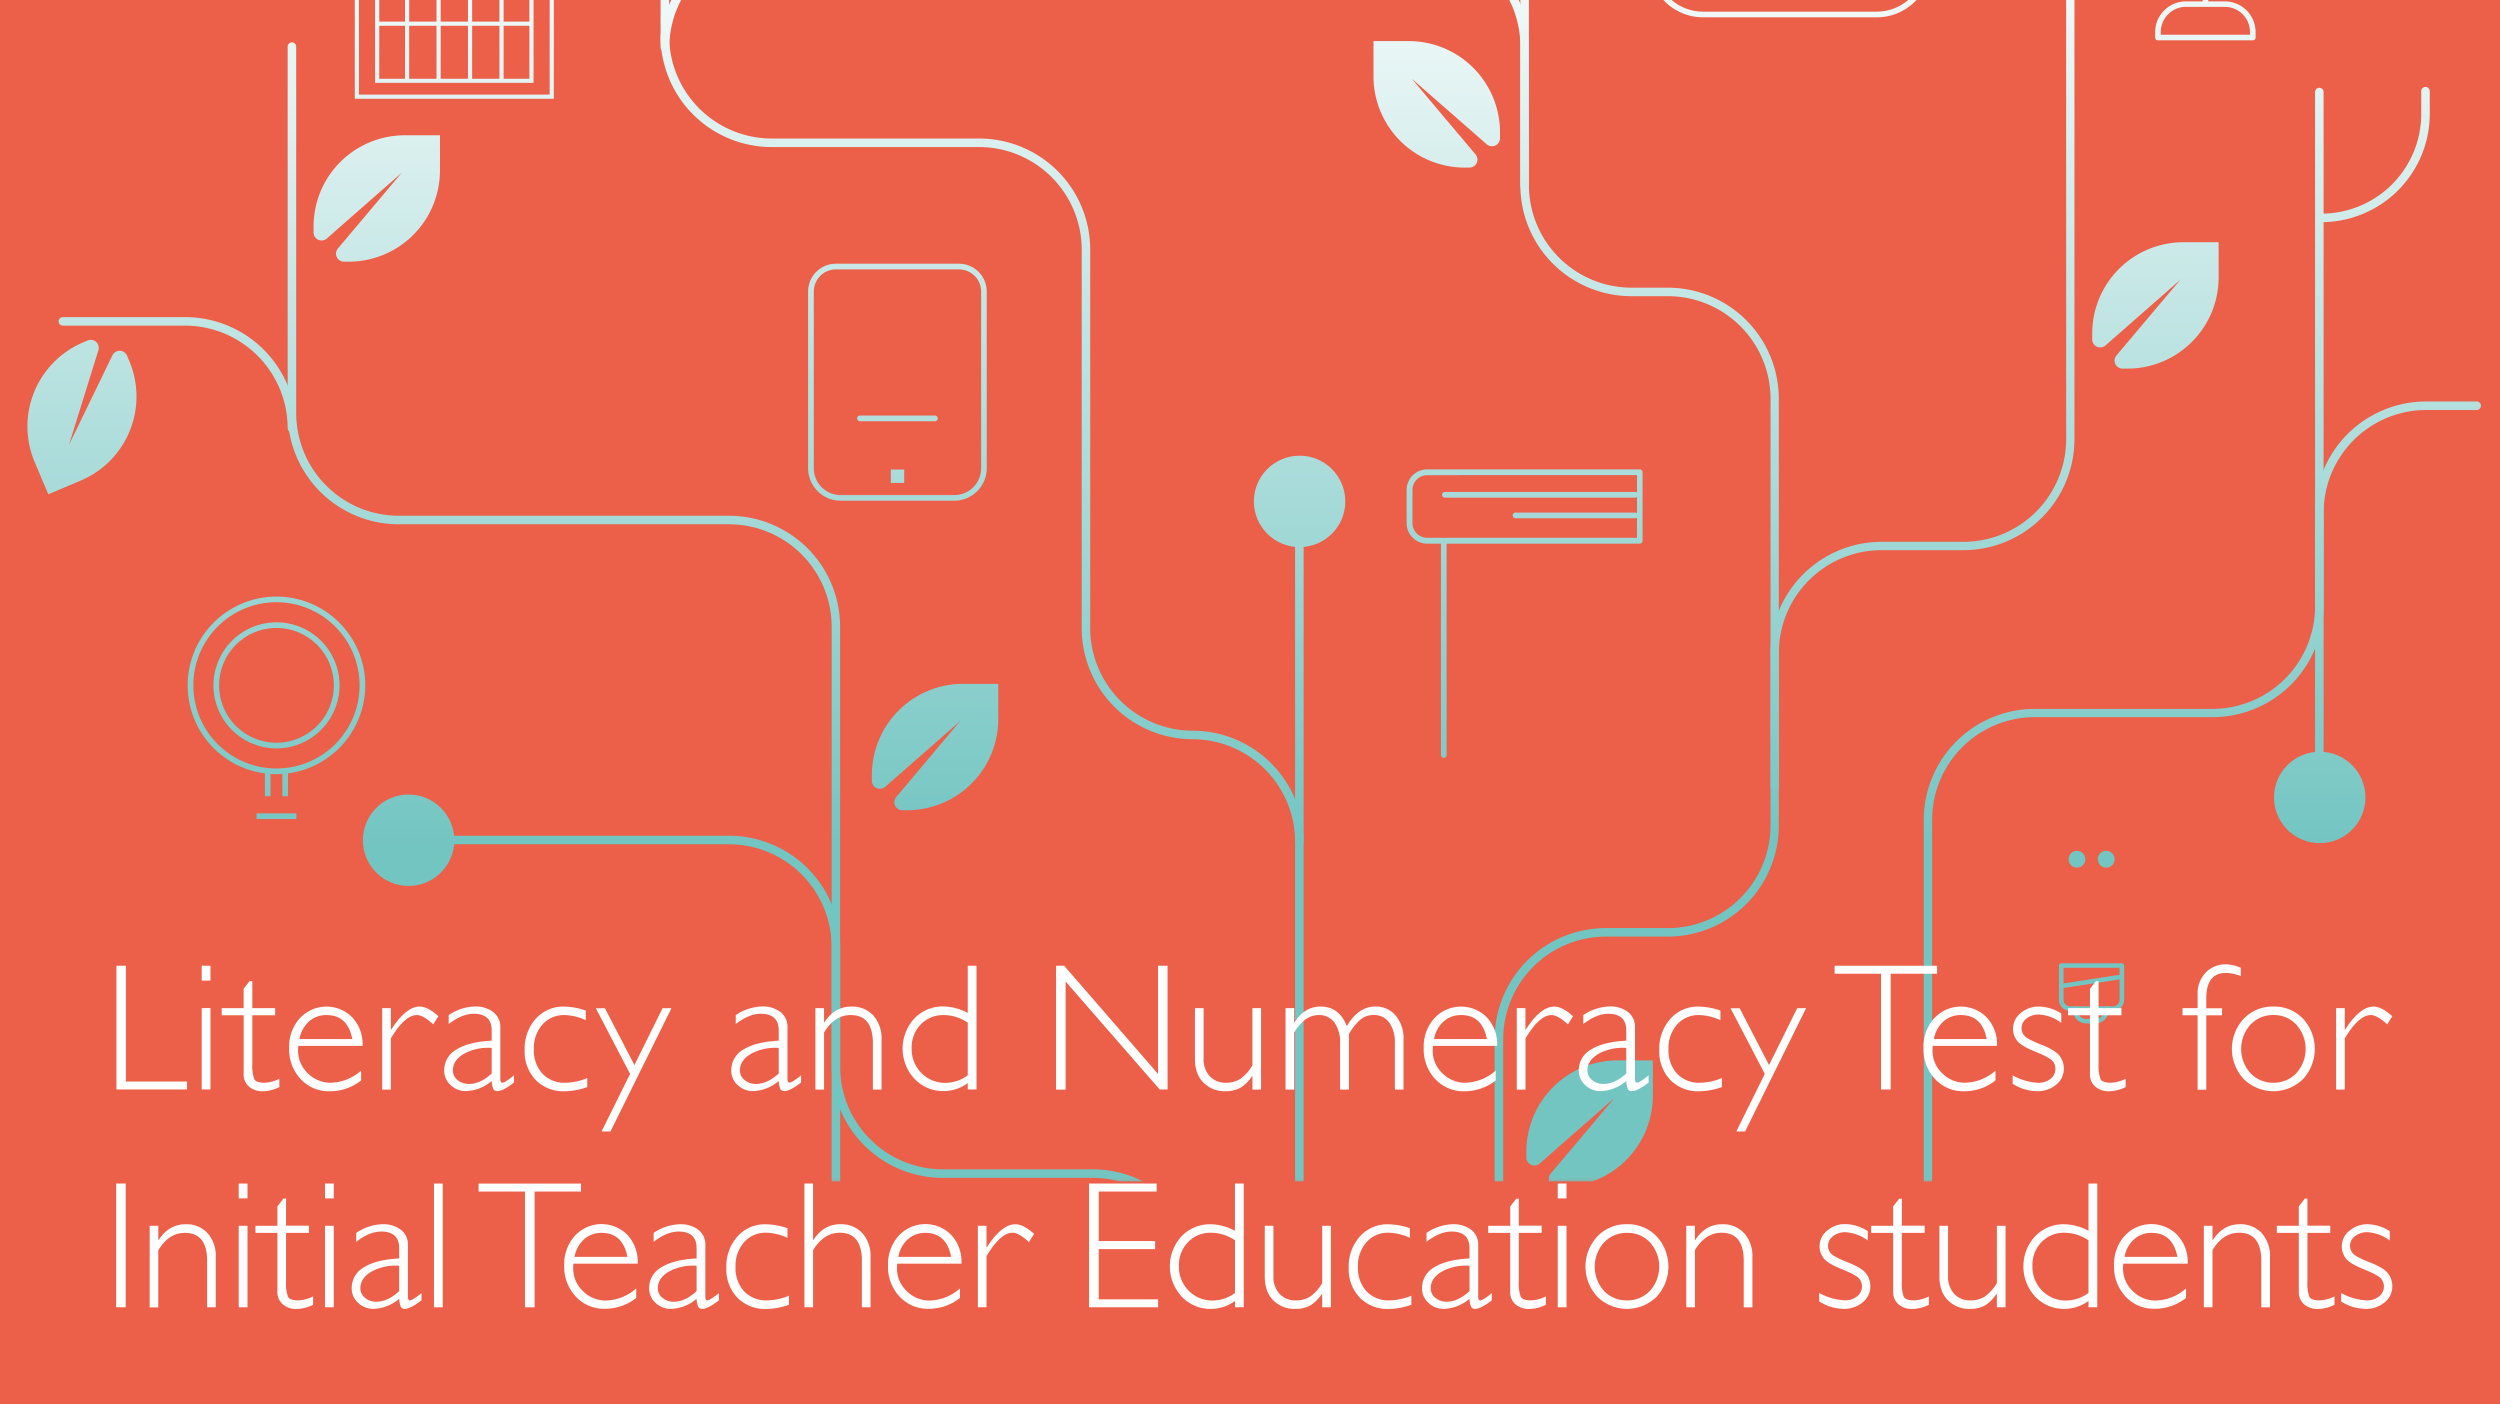
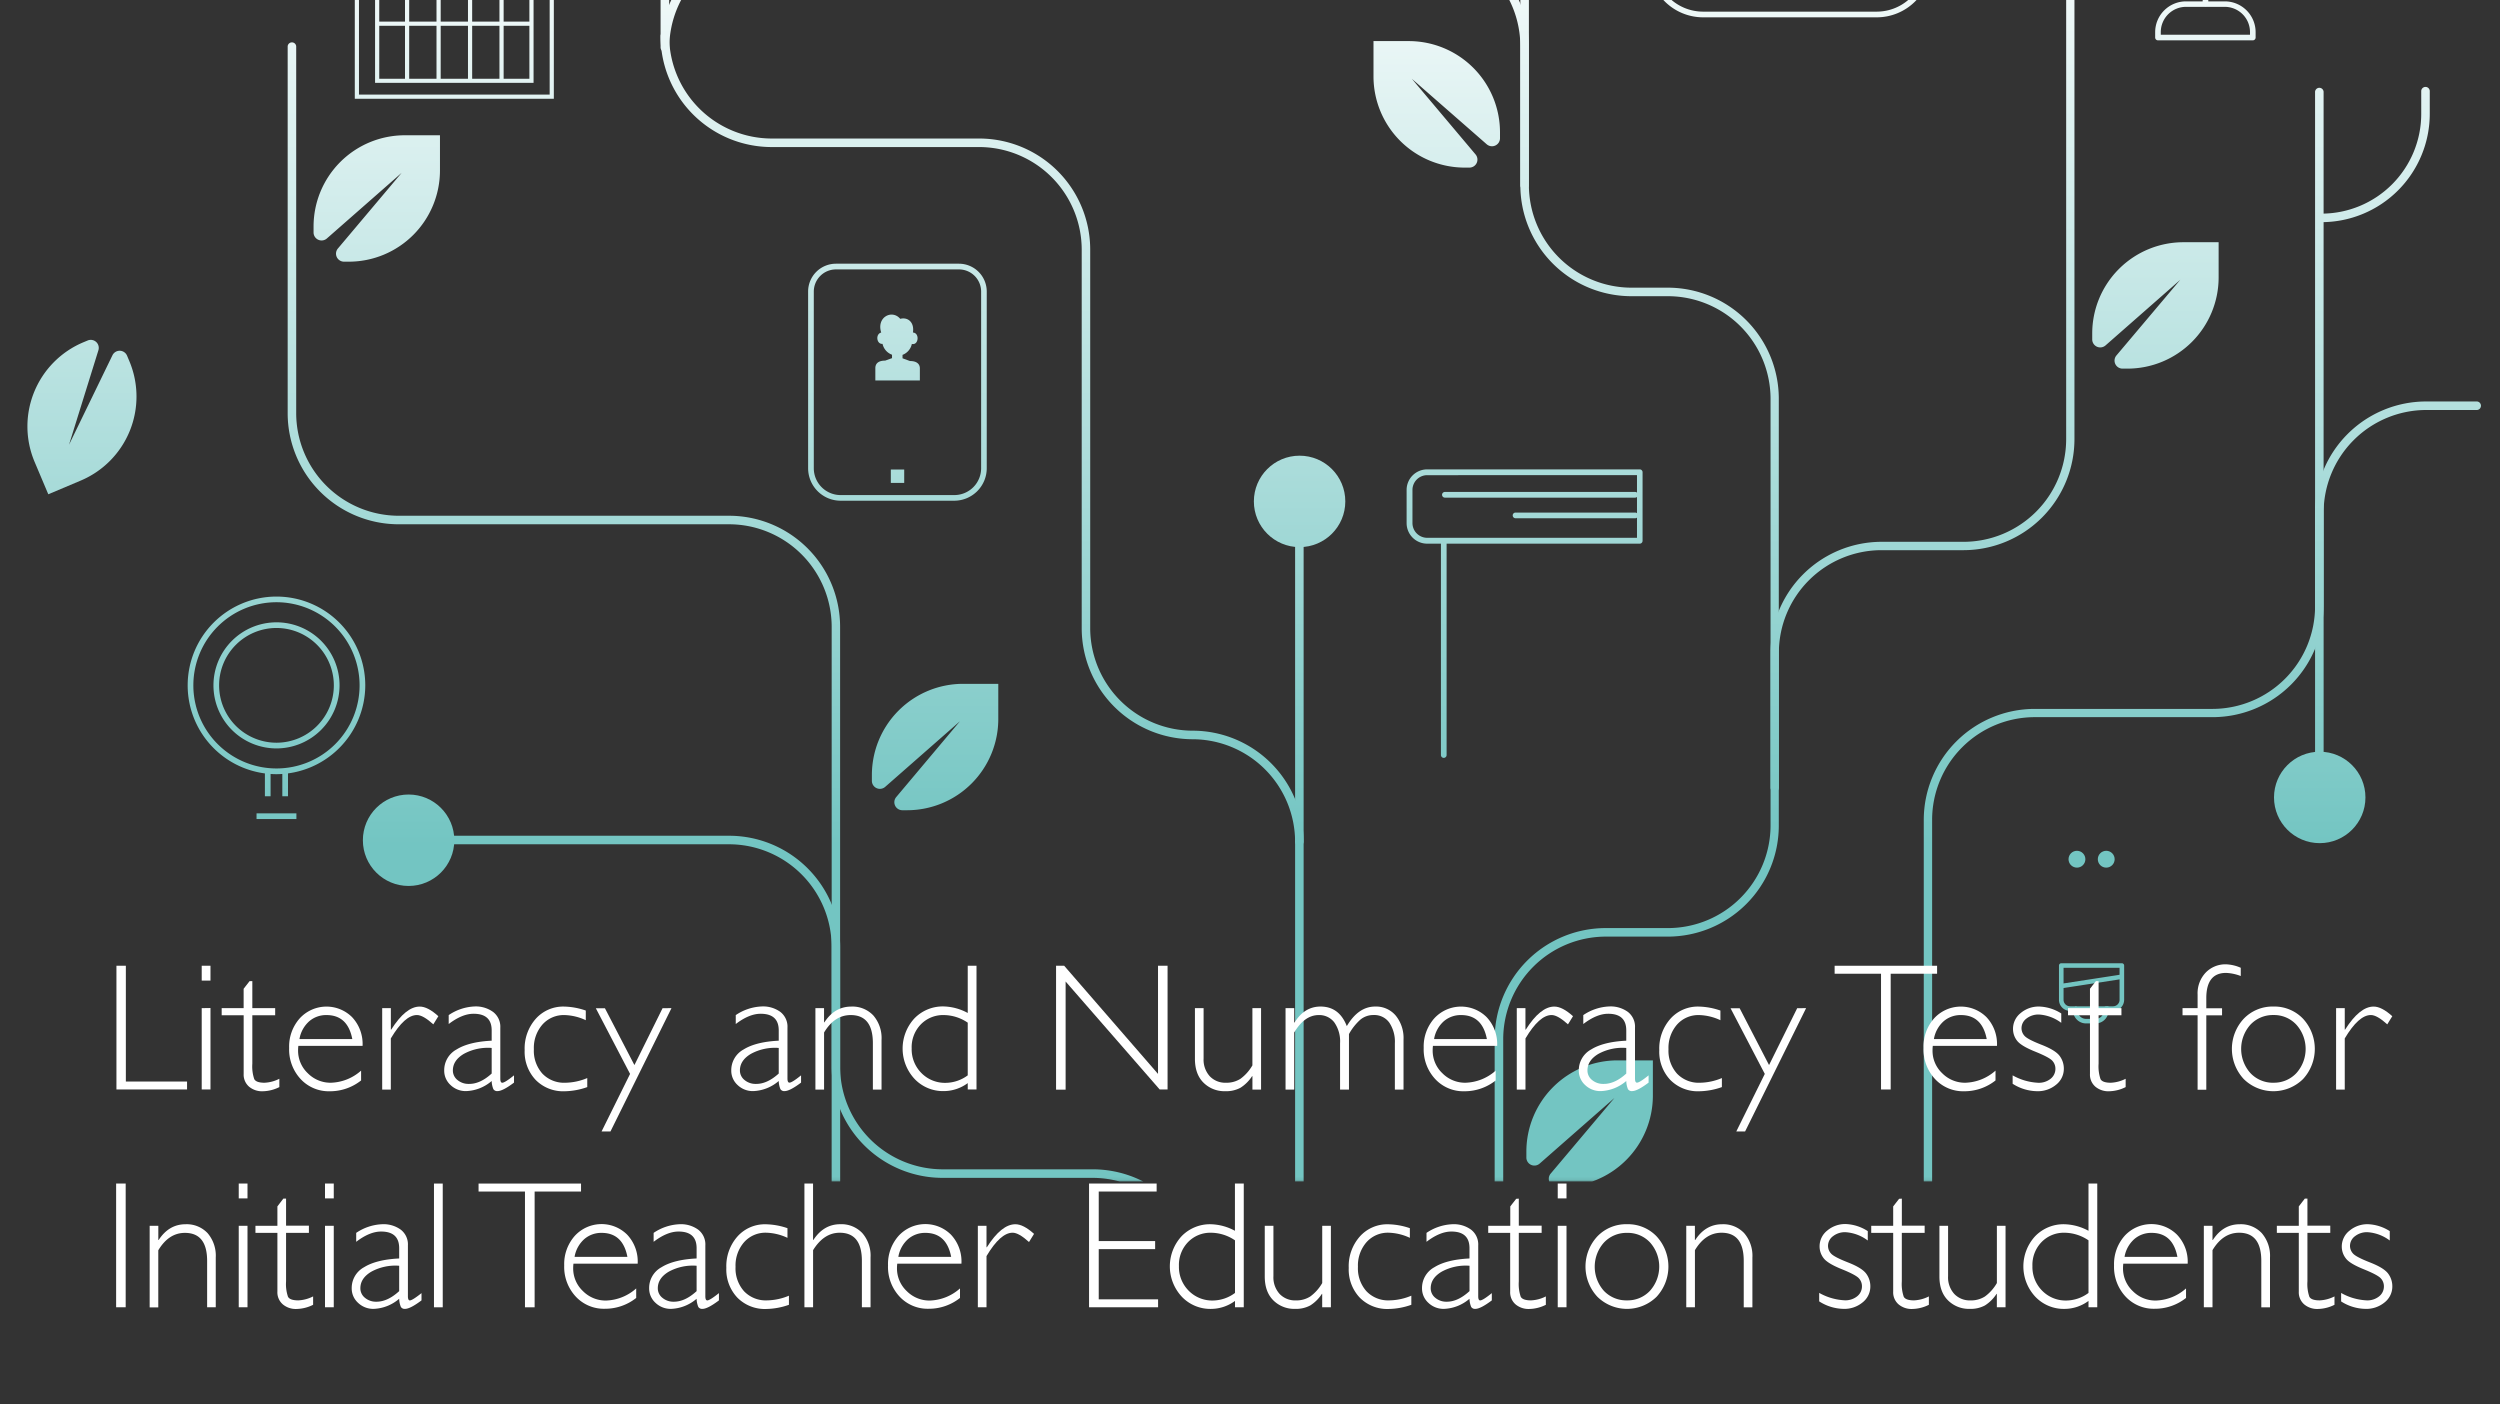
<svg xmlns="http://www.w3.org/2000/svg" xmlns:xlink="http://www.w3.org/1999/xlink" id="Layer_1" data-name="Layer 1" width="730" height="410" viewBox="0 0 730 410">
  <rect x="0" y="0" width="730" height="410" fill="#333333" stroke="none" />
  <defs>
    <style>.cls-1{fill:url(#linear-gradient);}.cls-2{fill:none;}.cls-3{clip-path:url(#clip-path);}.cls-4{clip-path:url(#clip-path-2);}.cls-5{fill:url(#linear-gradient-2);}.cls-6{fill:url(#linear-gradient-3);}.cls-7{fill:url(#linear-gradient-4);}.cls-8{clip-path:url(#clip-path-3);}.cls-9{fill:#ec5f48;}.cls-10{mask:url(#mask);}.cls-11{clip-path:url(#clip-path-4);}.cls-12{fill:url(#linear-gradient-5);}.cls-13{fill:url(#linear-gradient-6);}.cls-14{fill:url(#linear-gradient-7);}.cls-15{fill:url(#linear-gradient-8);}.cls-16{fill:url(#linear-gradient-9);}.cls-17{fill:url(#linear-gradient-10);}.cls-18{fill:url(#linear-gradient-11);}.cls-19{fill:url(#linear-gradient-12);}.cls-20{fill:url(#linear-gradient-13);}.cls-21{fill:url(#linear-gradient-14);}.cls-22{fill:url(#linear-gradient-15);}.cls-23{fill:url(#linear-gradient-16);}.cls-24{fill:url(#linear-gradient-17);}.cls-25{fill:url(#linear-gradient-18);}.cls-26{fill:url(#linear-gradient-19);}.cls-27{fill:url(#linear-gradient-20);}.cls-28{fill:url(#linear-gradient-21);}.cls-29{fill:url(#linear-gradient-22);}.cls-30{fill:url(#linear-gradient-23);}.cls-31{fill:url(#linear-gradient-24);}.cls-32{fill:url(#linear-gradient-25);}.cls-33{fill:url(#linear-gradient-26);}.cls-34{fill:url(#linear-gradient-28);}.cls-35{fill:url(#linear-gradient-29);}.cls-36{fill:url(#linear-gradient-30);}.cls-37{fill:url(#linear-gradient-31);}.cls-38{fill:url(#linear-gradient-32);}.cls-39{fill:url(#linear-gradient-33);}.cls-40{fill:url(#linear-gradient-34);}.cls-41{fill:url(#linear-gradient-37);}.cls-42{fill:url(#linear-gradient-38);}.cls-43{fill:url(#linear-gradient-40);}.cls-44{fill:url(#linear-gradient-44);}.cls-45{fill:url(#linear-gradient-45);}.cls-46{fill:url(#linear-gradient-46);}.cls-47{fill:url(#linear-gradient-47);}.cls-48{fill:url(#linear-gradient-53);}.cls-49{fill:url(#linear-gradient-54);}.cls-50{fill:url(#linear-gradient-55);}.cls-51{fill:url(#linear-gradient-56);}.cls-52{fill:url(#linear-gradient-57);}.cls-53{fill:url(#linear-gradient-58);}.cls-54{fill:url(#linear-gradient-59);}.cls-55{fill:url(#linear-gradient-60);}.cls-56{fill:url(#linear-gradient-61);}.cls-57{fill:url(#linear-gradient-63);}.cls-58{fill:url(#linear-gradient-64);}.cls-59{fill:#fff;}</style>
    <linearGradient id="linear-gradient" x1="365" y1="345.01" x2="365" y2="-64.99" gradientUnits="userSpaceOnUse">
      <stop offset="0.2" />
      <stop offset="0.23" stop-color="#353535" />
      <stop offset="0.27" stop-color="#646464" />
      <stop offset="0.3" stop-color="#8e8e8e" />
      <stop offset="0.34" stop-color="#b1b1b1" />
      <stop offset="0.38" stop-color="#cdcdcd" />
      <stop offset="0.42" stop-color="#e3e3e3" />
      <stop offset="0.47" stop-color="#f3f3f3" />
      <stop offset="0.52" stop-color="#fcfcfc" />
      <stop offset="0.6" stop-color="#fff" />
    </linearGradient>
    <clipPath id="clip-path">
      <rect class="cls-2" x="-1230" y="-911.4" width="730" height="410" />
    </clipPath>
    <clipPath id="clip-path-2">
      <rect class="cls-2" x="-2114.43" y="-612.67" width="2128.26" height="132.32" />
    </clipPath>
    <linearGradient id="linear-gradient-2" x1="-132.74" y1="-1342.41" x2="-2340.59" y2="1009.53" gradientTransform="translate(-989.99 1072.37) rotate(90)" gradientUnits="userSpaceOnUse">
      <stop offset="0" stop-color="#ca2227" />
      <stop offset="1" stop-color="#bf2026" />
    </linearGradient>
    <linearGradient id="linear-gradient-3" x1="-101.81" y1="2481.17" x2="-243.07" y2="1671.28" gradientTransform="matrix(0.99, -0.14, -0.14, -0.99, 90.49, 2304.8)" gradientUnits="userSpaceOnUse">
      <stop offset="0" stop-color="#de2027" />
      <stop offset="1" stop-color="#e21f27" />
    </linearGradient>
    <linearGradient id="linear-gradient-4" x1="-101.79" y1="2481.17" x2="355.89" y2="2516.01" gradientTransform="matrix(0.99, -0.14, -0.14, -0.99, 90.49, 2304.8)" gradientUnits="userSpaceOnUse">
      <stop offset="0" stop-color="#a12027" />
      <stop offset="1" stop-color="#bf2026" />
    </linearGradient>
    <clipPath id="clip-path-3">
      <rect class="cls-2" width="730" height="410" />
    </clipPath>
    <mask id="mask" x="0" y="-129.91" width="730" height="945.48" maskUnits="userSpaceOnUse">
      <rect class="cls-1" y="-64.99" width="730" height="410" />
    </mask>
    <clipPath id="clip-path-4">
      <rect class="cls-2" y="-64.99" width="730" height="410" />
    </clipPath>
    <linearGradient id="linear-gradient-5" x1="246.91" y1="-31.64" x2="246.91" y2="267.9" gradientUnits="userSpaceOnUse">
      <stop offset="0" stop-color="#fff" />
      <stop offset="0.93" stop-color="#73c5c2" />
    </linearGradient>
    <linearGradient id="linear-gradient-6" x1="477.94" y1="-31.64" x2="477.94" y2="267.9" xlink:href="#linear-gradient-5" />
    <linearGradient id="linear-gradient-7" x1="286.78" y1="-31.64" x2="286.78" y2="267.9" xlink:href="#linear-gradient-5" />
    <linearGradient id="linear-gradient-8" x1="700.17" y1="-31.64" x2="700.17" y2="267.9" xlink:href="#linear-gradient-5" />
    <linearGradient id="linear-gradient-9" x1="561.34" y1="-31.64" x2="561.34" y2="267.9" xlink:href="#linear-gradient-5" />
    <linearGradient id="linear-gradient-10" x1="228.32" y1="-31.64" x2="228.32" y2="267.9" xlink:href="#linear-gradient-5" />
    <linearGradient id="linear-gradient-11" x1="181.2" y1="-31.64" x2="181.2" y2="267.9" xlink:href="#linear-gradient-5" />
    <linearGradient id="linear-gradient-12" x1="388.97" y1="-31.64" x2="388.97" y2="267.9" xlink:href="#linear-gradient-5" />
    <linearGradient id="linear-gradient-13" x1="51.87" y1="-31.64" x2="51.87" y2="267.9" xlink:href="#linear-gradient-5" />
    <linearGradient id="linear-gradient-14" x1="379.42" y1="-31.64" x2="379.42" y2="267.9" xlink:href="#linear-gradient-5" />
    <linearGradient id="linear-gradient-15" x1="677.36" y1="-31.64" x2="677.36" y2="267.9" xlink:href="#linear-gradient-5" />
    <linearGradient id="linear-gradient-16" x1="379.48" y1="-31.64" x2="379.48" y2="267.9" xlink:href="#linear-gradient-5" />
    <linearGradient id="linear-gradient-17" x1="119.31" y1="-31.64" x2="119.31" y2="267.9" xlink:href="#linear-gradient-5" />
    <linearGradient id="linear-gradient-18" x1="243.56" y1="-31.64" x2="243.56" y2="267.9" xlink:href="#linear-gradient-5" />
    <linearGradient id="linear-gradient-19" x1="23.94" y1="-31.64" x2="23.94" y2="267.9" xlink:href="#linear-gradient-5" />
    <linearGradient id="linear-gradient-20" x1="419.51" y1="-31.64" x2="419.51" y2="267.9" xlink:href="#linear-gradient-5" />
    <linearGradient id="linear-gradient-21" x1="629.39" y1="-31.64" x2="629.39" y2="267.9" xlink:href="#linear-gradient-5" />
    <linearGradient id="linear-gradient-22" x1="464.15" y1="-31.64" x2="464.15" y2="267.9" xlink:href="#linear-gradient-5" />
    <linearGradient id="linear-gradient-23" x1="273.05" y1="-31.64" x2="273.05" y2="267.9" xlink:href="#linear-gradient-5" />
    <linearGradient id="linear-gradient-24" x1="110.02" y1="-31.64" x2="110.02" y2="267.9" xlink:href="#linear-gradient-5" />
    <linearGradient id="linear-gradient-25" x1="693.06" y1="-31.64" x2="693.06" y2="267.9" xlink:href="#linear-gradient-5" />
    <linearGradient id="linear-gradient-26" x1="445.2" y1="-31.64" x2="445.2" y2="267.9" xlink:href="#linear-gradient-5" />
    <linearGradient id="linear-gradient-28" x1="449.69" y1="-31.64" x2="449.69" y2="267.9" xlink:href="#linear-gradient-5" />
    <linearGradient id="linear-gradient-29" x1="460.01" y1="-31.64" x2="460.01" y2="267.9" xlink:href="#linear-gradient-5" />
    <linearGradient id="linear-gradient-30" x1="421.58" y1="-31.64" x2="421.58" y2="267.9" xlink:href="#linear-gradient-5" />
    <linearGradient id="linear-gradient-31" x1="80.73" y1="-31.64" x2="80.73" y2="267.9" xlink:href="#linear-gradient-5" />
    <linearGradient id="linear-gradient-32" x1="80.73" y1="-31.64" x2="80.73" y2="267.9" xlink:href="#linear-gradient-5" />
    <linearGradient id="linear-gradient-33" x1="78.18" y1="-31.64" x2="78.18" y2="267.9" xlink:href="#linear-gradient-5" />
    <linearGradient id="linear-gradient-34" x1="83.27" y1="-31.64" x2="83.27" y2="267.9" xlink:href="#linear-gradient-5" />
    <linearGradient id="linear-gradient-37" x1="522.65" y1="-31.64" x2="522.65" y2="267.9" xlink:href="#linear-gradient-5" />
    <linearGradient id="linear-gradient-38" x1="610.75" y1="-31.64" x2="610.75" y2="267.9" xlink:href="#linear-gradient-5" />
    <linearGradient id="linear-gradient-40" x1="610.74" y1="-31.64" x2="610.74" y2="267.9" xlink:href="#linear-gradient-5" />
    <linearGradient id="linear-gradient-44" x1="606.47" y1="-31.64" x2="606.47" y2="267.9" xlink:href="#linear-gradient-5" />
    <linearGradient id="linear-gradient-45" x1="615.02" y1="-31.64" x2="615.02" y2="267.9" xlink:href="#linear-gradient-5" />
    <linearGradient id="linear-gradient-46" x1="542.9" y1="-31.64" x2="542.9" y2="267.9" xlink:href="#linear-gradient-5" />
    <linearGradient id="linear-gradient-47" x1="262.07" y1="-31.64" x2="262.07" y2="267.9" xlink:href="#linear-gradient-5" />
    <linearGradient id="linear-gradient-53" x1="242.01" y1="-31.64" x2="242.01" y2="267.9" xlink:href="#linear-gradient-5" />
    <linearGradient id="linear-gradient-54" x1="242.01" y1="-31.64" x2="242.01" y2="267.9" xlink:href="#linear-gradient-5" />
    <linearGradient id="linear-gradient-55" x1="132.66" y1="-31.64" x2="132.66" y2="267.9" xlink:href="#linear-gradient-5" />
    <linearGradient id="linear-gradient-56" x1="132.66" y1="-31.64" x2="132.66" y2="267.9" xlink:href="#linear-gradient-5" />
    <linearGradient id="linear-gradient-57" x1="118.87" y1="-31.64" x2="118.87" y2="267.9" xlink:href="#linear-gradient-5" />
    <linearGradient id="linear-gradient-58" x1="128.07" y1="-31.64" x2="128.07" y2="267.9" xlink:href="#linear-gradient-5" />
    <linearGradient id="linear-gradient-59" x1="137.26" y1="-31.64" x2="137.26" y2="267.9" xlink:href="#linear-gradient-5" />
    <linearGradient id="linear-gradient-60" x1="146.45" y1="-31.64" x2="146.45" y2="267.9" xlink:href="#linear-gradient-5" />
    <linearGradient id="linear-gradient-61" x1="132.75" y1="-31.64" x2="132.75" y2="267.9" xlink:href="#linear-gradient-5" />
    <linearGradient id="linear-gradient-63" x1="643.98" y1="-31.64" x2="643.98" y2="267.9" xlink:href="#linear-gradient-5" />
    <linearGradient id="linear-gradient-64" x1="643.98" y1="-31.64" x2="643.98" y2="267.9" xlink:href="#linear-gradient-5" />
  </defs>
  <title>Featured thumbnail</title>
  <g class="cls-3">
    <g class="cls-4">
      <rect class="cls-5" x="-2160.08" y="-1412.07" width="2750.29" height="2568.06" transform="translate(-486.31 -865.16) rotate(-77.21)" />
      <polygon id="triangle_24" class="cls-6" points="-352.38 -138.75 -994.37 604.77 -994.37 604.77 233.04 761.04 233.04 761.04 -352.38 -138.75" />
      <polygon id="triangle_30" class="cls-7" points="-352.38 -138.75 233.04 761.04 233.04 761.04 -40.76 -1233.75 -40.76 -1233.75 -352.38 -138.75" />
      <rect class="cls-2" x="-1827.68" y="-994.32" width="1949.36" height="1949.36" transform="translate(-645.01 -847.13) rotate(-77.21)" />
    </g>
  </g>
  <g class="cls-8">
-     <rect class="cls-9" width="730" height="410" />
    <g class="cls-10">
      <g class="cls-11">
        <path class="cls-12" d="M408.56,815.57a1.25,1.25,0,0,1-1.06-.58l-58.27-92.36A1.25,1.25,0,0,1,349,722V373.85a30,30,0,0,0-29.91-29.91H275.25a32.44,32.44,0,0,1-32.4-32.4V183a30,30,0,0,0-29.91-29.91H116.43A32.44,32.44,0,0,1,84,120.69V13.51a1.25,1.25,0,0,1,2.49,0V120.69a30,30,0,0,0,29.91,29.91h96.51a32.44,32.44,0,0,1,32.4,32.4V311.53a30,30,0,0,0,29.91,29.91h43.87a32.44,32.44,0,0,1,32.41,32.4V721.6l58.08,92.06a1.25,1.25,0,0,1-1.05,1.91Z" />
        <path class="cls-13" d="M437.69,705.37a1.25,1.25,0,0,1-1.25-1.25V303.4A32.44,32.44,0,0,1,468.85,271H487A30,30,0,0,0,517,241.09V116.4A30,30,0,0,0,487,86.49H476.35a32.44,32.44,0,0,1-32.41-32.4V-128.66a1.25,1.25,0,0,1,1.25-1.25,1.25,1.25,0,0,1,1.25,1.25V54.08A30,30,0,0,0,476.35,84H487a32.44,32.44,0,0,1,32.41,32.4V241.09A32.44,32.44,0,0,1,487,273.49H468.85a30,30,0,0,0-29.91,29.91V704.13A1.25,1.25,0,0,1,437.69,705.37Z" />
        <path class="cls-14" d="M379.42,705.37a1.25,1.25,0,0,1-1.25-1.25V245.77a30,30,0,0,0-29.91-29.91,32.44,32.44,0,0,1-32.4-32.4V72.85a30,30,0,0,0-29.91-29.91H225.3a32.44,32.44,0,0,1-32.41-32.4v-85.4a1.25,1.25,0,0,1,1.25-1.25,1.25,1.25,0,0,1,1.25,1.25v85.4A30,30,0,0,0,225.3,40.45h60.64a32.44,32.44,0,0,1,32.4,32.4v110.6a30,30,0,0,0,29.91,29.91,32.44,32.44,0,0,1,32.41,32.4V704.13A1.25,1.25,0,0,1,379.42,705.37Z" />
        <path class="cls-15" d="M677.25,229.41a1.25,1.25,0,0,1-1.25-1.25V149.64a32.44,32.44,0,0,1,32.4-32.41h14.68a1.25,1.25,0,1,1,0,2.49H708.41a30,30,0,0,0-29.91,29.91v78.53A1.25,1.25,0,0,1,677.25,229.41Z" />
        <path class="cls-16" d="M518.2,231.26A1.25,1.25,0,0,1,517,230V190.62a32.44,32.44,0,0,1,32.41-32.41h24a30,30,0,0,0,29.91-29.91v-191A1.25,1.25,0,0,1,604.49-64a1.25,1.25,0,0,1,1.25,1.25v191a32.44,32.44,0,0,1-32.4,32.4h-24a30,30,0,0,0-29.91,29.91V230A1.25,1.25,0,0,1,518.2,231.26Z" />
        <path class="cls-17" d="M194.14,15.11a1.25,1.25,0,0,1-1.25-1.25V10.53a1.23,1.23,0,0,1,.26-.76A32.45,32.45,0,0,1,225.3-18.54h6a30,30,0,0,0,29.91-29.91v-57.86a1.25,1.25,0,0,1,1.25-1.25,1.25,1.25,0,0,1,1.25,1.25v57.86A32.44,32.44,0,0,1,231.34-16h-6a30,30,0,0,0-29.91,29.91A1.25,1.25,0,0,1,194.14,15.11Z" />
        <path class="cls-18" d="M244.09,373.61a1.25,1.25,0,0,1-1.25-1.25V276.44a30,30,0,0,0-29.91-29.91H118.31a1.25,1.25,0,0,1,0-2.49h94.62a32.44,32.44,0,0,1,32.4,32.4v95.92A1.25,1.25,0,0,1,244.09,373.61Z" />
        <path class="cls-19" d="M445.19,55.33a1.25,1.25,0,0,1-1.25-1.25V13.45A30,30,0,0,0,414-16.47H363.92a32.44,32.44,0,0,1-32.4-32.4v-76.07a1.25,1.25,0,0,1,1.25-1.25,1.25,1.25,0,0,1,1.25,1.25v76.07A30,30,0,0,0,363.92-19H414a32.44,32.44,0,0,1,32.4,32.4V54.08A1.25,1.25,0,0,1,445.19,55.33Z" />
-         <path class="cls-20" d="M85.27,126.24A1.25,1.25,0,0,1,84,125,30,30,0,0,0,54.11,95.09H18.48a1.25,1.25,0,1,1,0-2.49H54.11A32.44,32.44,0,0,1,86.51,125,1.25,1.25,0,0,1,85.27,126.24Z" />
        <path class="cls-21" d="M379.42,247a1.25,1.25,0,0,1-1.25-1.25V146.82a1.25,1.25,0,0,1,2.49,0v98.94A1.25,1.25,0,0,1,379.42,247Z" />
        <circle class="cls-22" cx="677.36" cy="232.85" r="13.35" />
        <circle class="cls-23" cx="379.48" cy="146.41" r="13.35" />
        <circle class="cls-24" cx="119.31" cy="245.35" r="13.35" />
        <circle class="cls-25" cx="243.56" cy="371.96" r="13.35" />
        <path class="cls-26" d="M23.55,140.34a26.64,26.64,0,0,0,14.22-34.89l-.67-1.59a2.34,2.34,0,0,0-4.27-.11L20.15,129.87l8.58-27.58a2.34,2.34,0,0,0-3.15-2.86l-1.27.53A26.64,26.64,0,0,0,10.1,134.86l4,9.47Z" />
        <path class="cls-27" d="M411.33,12A26.64,26.64,0,0,1,438,38.63v1.73a2.34,2.34,0,0,1-3.89,1.76L412.25,23l18.61,22.09a2.34,2.34,0,0,1-1.79,3.85H427.7a26.64,26.64,0,0,1-26.64-26.64V12Z" />
        <path class="cls-28" d="M637.57,70.73a26.64,26.64,0,0,0-26.64,26.64V99.1a2.34,2.34,0,0,0,3.89,1.76L636.64,81.7,618,103.79a2.34,2.34,0,0,0,1.79,3.85h1.37A26.64,26.64,0,0,0,647.84,81V70.73Z" />
        <path class="cls-29" d="M472.34,309.63a26.64,26.64,0,0,0-26.64,26.64V338a2.34,2.34,0,0,0,3.89,1.76l21.83-19.16L452.8,342.69a2.34,2.34,0,0,0,1.79,3.85H456a26.64,26.64,0,0,0,26.64-26.64V309.63Z" />
        <path class="cls-30" d="M281.23,199.68a26.64,26.64,0,0,0-26.64,26.64V228a2.34,2.34,0,0,0,3.89,1.76l21.83-19.16L261.7,232.74a2.34,2.34,0,0,0,1.79,3.85h1.37a26.64,26.64,0,0,0,26.64-26.64V199.68Z" />
        <path class="cls-31" d="M118.21,39.5A26.64,26.64,0,0,0,91.56,66.14v1.73a2.34,2.34,0,0,0,3.89,1.76l21.83-19.16L98.67,72.56a2.34,2.34,0,0,0,1.79,3.85h1.37a26.64,26.64,0,0,0,26.64-26.64V39.5Z" />
        <path class="cls-32" d="M677.88,64.87a1.25,1.25,0,0,1,0-2.49A29.14,29.14,0,0,0,707,33.27V26.52a1.25,1.25,0,0,1,2.49,0v6.75A31.64,31.64,0,0,1,677.88,64.87Z" />
        <path class="cls-33" d="M478.81,158.75H416.73a6,6,0,0,1-6-6v-9.69a6,6,0,0,1,6-6h62.07a.83.83,0,0,1,.83.83v20A.83.83,0,0,1,478.81,158.75Zm-62.07-20a4.31,4.31,0,0,0-4.3,4.3v9.69a4.31,4.31,0,0,0,4.3,4.3H478v-18.3Z" />
        <path class="cls-33" d="M478.81,221.3H421.58a10.82,10.82,0,0,1-10.81-10.81V147.93a.83.83,0,0,1,1.66,0,9.16,9.16,0,0,0,9.15,9.15h57.23a.83.83,0,0,1,.83.83v62.55A.83.83,0,0,1,478.81,221.3Zm-66.38-67.61v56.8a9.16,9.16,0,0,0,9.15,9.15H478V158.75h-56.4A10.81,10.81,0,0,1,412.43,153.69Z" />
        <path class="cls-34" d="M477.48,145.31H421.91a.83.83,0,0,1,0-1.66h55.56a.83.83,0,1,1,0,1.66Z" />
        <path class="cls-35" d="M477.48,151.33H442.54a.83.83,0,0,1,0-1.66h34.94a.83.83,0,1,1,0,1.66Z" />
        <path class="cls-36" d="M421.58,221.3a.83.83,0,0,1-.83-.83V157.92a.83.83,0,0,1,1.66,0v62.55A.83.83,0,0,1,421.58,221.3Z" />
        <path class="cls-37" d="M80.73,226.06a25.93,25.93,0,1,1,25.93-25.93A26,26,0,0,1,80.73,226.06Zm0-50.21A24.27,24.27,0,1,0,105,200.13,24.3,24.3,0,0,0,80.73,175.85Z" />
        <path class="cls-38" d="M80.73,218.54a18.41,18.41,0,1,1,18.42-18.42A18.44,18.44,0,0,1,80.73,218.54Zm0-35.17a16.75,16.75,0,1,0,16.75,16.75A16.77,16.77,0,0,0,80.73,183.37Z" />
        <rect class="cls-39" x="77.35" y="225.23" width="1.66" height="7.28" />
        <rect class="cls-40" x="82.44" y="225.23" width="1.66" height="7.28" />
        <path class="cls-38" d="M83.38,268.51H78.07a4,4,0,0,1-4-4V235.19a4,4,0,0,1,4-4h5.31a4,4,0,0,1,4,4v29.32A4,4,0,0,1,83.38,268.51Zm-5.31-35.65a2.34,2.34,0,0,0-2.34,2.34v29.32a2.34,2.34,0,0,0,2.34,2.34h5.31a2.34,2.34,0,0,0,2.34-2.34V235.19a2.34,2.34,0,0,0-2.34-2.34Z" />
        <rect class="cls-38" x="74.91" y="237.5" width="11.64" height="1.66" />
        <path class="cls-41" d="M548,5.06H497.3a15.86,15.86,0,0,1-15.84-15.84A15.86,15.86,0,0,1,497.3-26.62a14.57,14.57,0,0,1,3.58.47,23.79,23.79,0,0,1,23-17.93,23.5,23.5,0,0,1,19.93,11,11.86,11.86,0,0,1,9.54,7.43,15.78,15.78,0,0,1,10.52,14.85A15.86,15.86,0,0,1,548,5.06ZM497.3-25a14.2,14.2,0,0,0-14.18,14.18A14.2,14.2,0,0,0,497.3,3.4H548a14.2,14.2,0,0,0,14.18-14.18,14.12,14.12,0,0,0-9.76-13.4.83.83,0,0,1-.53-.51,10.19,10.19,0,0,0-8.68-6.75.83.83,0,0,1-.63-.39,21.87,21.87,0,0,0-18.73-10.57,22.12,22.12,0,0,0-21.55,17.47.81.81,0,0,1-.39.54.84.84,0,0,1-.66.08A13.87,13.87,0,0,0,497.3-25Z" />
        <path class="cls-42" d="M615.25,295.17h-9a.67.67,0,0,1,0-1.33h9a.67.67,0,1,1,0,1.33Z" />
        <path class="cls-42" d="M618.2,282.54H603.3a3.65,3.65,0,0,1-3.61-3.18l-.44-3.5A51.49,51.49,0,0,0,594.54,260l-3.32-6.87a21.24,21.24,0,1,1,40.33-4,20.84,20.84,0,0,1-1.26,4L627,260a51.5,51.5,0,0,0-4.71,15.87l-.45,3.5a3.64,3.64,0,0,1-3.6,3.18Zm-7.45-57.71a19.91,19.91,0,0,0-19.91,19.91,19.8,19.8,0,0,0,1.6,7.82l3.3,6.85a52.68,52.68,0,0,1,4.83,16.28l.44,3.5a2.32,2.32,0,0,0,2.29,2h14.9a2.31,2.31,0,0,0,2.29-2l.45-3.5a52.71,52.71,0,0,1,4.83-16.28l3.32-6.87a19.92,19.92,0,0,0-18.34-27.71Z" />
        <path class="cls-43" d="M611.92,298.84h-2.8a3.77,3.77,0,0,1-3.77-3.67h-.9a3.23,3.23,0,0,1-3.23-3.23v-10a.67.67,0,0,1,.67-.67h17.69a.67.67,0,0,1,.67.67v10a3.23,3.23,0,0,1-3.22,3.23h-1.34A3.77,3.77,0,0,1,611.92,298.84Zm-9.36-16.25v9.35a1.9,1.9,0,0,0,1.9,1.9H606a.67.67,0,0,1,.67.67v.56a2.45,2.45,0,0,0,2.44,2.44h2.8a2.45,2.45,0,0,0,2.44-2.44v-.56a.67.67,0,0,1,.67-.67h2a1.9,1.9,0,0,0,1.89-1.9v-9.35Z" />
        <path class="cls-42" d="M602,288.58a.66.66,0,0,1-.1-1.32l17.46-2.69a.66.66,0,0,1,.2,1.31l-17.46,2.69Z" />
        <path class="cls-42" d="M602,292.56a.66.66,0,0,1-.1-1.32l17.46-2.69a.67.67,0,0,1,.76.56.66.66,0,0,1-.55.76l-17.46,2.69Z" />
        <path class="cls-43" d="M614.85,282.13a.67.67,0,0,1-.67-.67V251.09h-6.87v30.38a.67.67,0,0,1-1.33,0v-31a.67.67,0,0,1,.67-.67h8.2a.67.67,0,0,1,.67.67v31A.67.67,0,0,1,614.85,282.13Z" />
        <circle class="cls-44" cx="606.47" cy="250.89" r="2.46" />
        <circle class="cls-45" cx="615.02" cy="250.89" r="2.46" />
        <path class="cls-46" d="M408.55,815.57a1.25,1.25,0,0,1-1.05-1.91l58.08-92.06V408.44A32.44,32.44,0,0,1,498,376h33.83a30,30,0,0,0,29.91-29.91V239.36A32.44,32.44,0,0,1,594.14,207h52A30,30,0,0,0,676,177V27a1.25,1.25,0,1,1,2.49,0V177a32.44,32.44,0,0,1-32.4,32.41h-52a30,30,0,0,0-29.91,29.91V346.12a32.44,32.44,0,0,1-32.41,32.4H498a30,30,0,0,0-29.91,29.91V722a1.26,1.26,0,0,1-.19.67L409.61,815A1.25,1.25,0,0,1,408.55,815.57Z" />
        <path class="cls-47" d="M278.68,146.21H245.46a9.5,9.5,0,0,1-9.49-9.49V85.13A8.13,8.13,0,0,1,244.1,77H280a8.13,8.13,0,0,1,8.13,8.13v51.6A9.5,9.5,0,0,1,278.68,146.21ZM244.1,78.67a6.47,6.47,0,0,0-6.47,6.47v51.6a7.83,7.83,0,0,0,7.82,7.82h33.22a7.83,7.83,0,0,0,7.82-7.82V85.13A6.47,6.47,0,0,0,280,78.67Z" />
        <path class="cls-47" d="M274.19,133.42H250a8,8,0,0,1-8-8V91.16A8.13,8.13,0,0,1,250.13,83H274a8.13,8.13,0,0,1,8.13,8.13v34.31A8,8,0,0,1,274.19,133.42ZM250.13,84.69a6.47,6.47,0,0,0-6.47,6.47v34.31a6.3,6.3,0,0,0,6.29,6.29h24.23a6.3,6.3,0,0,0,6.29-6.29V91.16A6.47,6.47,0,0,0,274,84.69Z" />
        <rect class="cls-47" x="260.12" y="137.1" width="3.91" height="3.91" />
-         <path class="cls-47" d="M273,118.45H251.11a.83.83,0,0,1,0-1.66H273a.83.83,0,0,1,0,1.66Z" />
        <path class="cls-47" d="M273,123H251.11a.83.83,0,0,1,0-1.66H273a.83.83,0,0,1,0,1.66Z" />
        <path class="cls-47" d="M265.7,105.42l-2.16-.8v-1a4.37,4.37,0,0,0,2.72-3.19c2,.48,2.33-3.23.32-3.33.47-3.14-1.63-4.57-3.71-4-2.33-2.81-7-.56-5.56,4-1.74.44-1.36,3.46.39,3.31a4.37,4.37,0,0,0,2.77,3.17v1l-2,.72c-2.05,0-2.87.9-2.87,2.2v3.6h13v-3.6C268.57,106.33,267.75,105.42,265.7,105.42Z" />
        <path class="cls-48" d="M281.36,452.16H202.65a.78.78,0,0,1-.78-.78V403.46a.78.78,0,0,1,.78-.78h78.71a.78.78,0,0,1,.78.78v47.93A.78.78,0,0,1,281.36,452.16Zm-77.94-1.55h77.16V404.24H203.42Z" />
        <path class="cls-49" d="M275,445.75H209.06a.78.78,0,0,1-.78-.78v-35.1a.78.78,0,0,1,.78-.78H275a.78.78,0,0,1,.78.78V445A.78.78,0,0,1,275,445.75Zm-65.11-1.55h64.34V410.65H209.84Z" />
        <polygon class="cls-50" points="161.72 28.84 103.6 28.84 103.6 -16.69 109.85 -16.69 109.85 -15.47 104.82 -15.47 104.82 27.62 160.5 27.62 160.5 -15.47 155.47 -15.47 155.47 -16.69 161.72 -16.69 161.72 28.84" />
        <path class="cls-51" d="M155.8,24.19H109.52V-2.16H155.8ZM110.74,23h43.84V-.94H110.74Z" />
        <rect class="cls-52" x="118.26" y="-1.21" width="1.22" height="24.46" />
        <rect class="cls-53" x="127.46" y="-1.21" width="1.22" height="24.46" />
        <rect class="cls-54" x="136.65" y="-1.21" width="1.22" height="24.46" />
        <rect class="cls-55" x="145.84" y="-1.21" width="1.22" height="24.46" />
        <rect class="cls-56" x="110.44" y="6.31" width="44.63" height="1.22" />
        <rect class="cls-56" x="110.44" y="14.5" width="44.63" height="1.22" />
        <path class="cls-57" d="M657.83,11.78h-27.7a.82.82,0,0,1-.82-.82V9.4a9,9,0,0,1,9-9h11.33a9,9,0,0,1,9,9V11A.82.82,0,0,1,657.83,11.78Zm-26.88-1.64H657V9.4A7.37,7.37,0,0,0,649.65,2H638.31a7.37,7.37,0,0,0-7.36,7.36Z" />
        <path class="cls-58" d="M644,1.81a.82.82,0,0,1-.82-.82V-7a.82.82,0,0,1,.82-.82.82.82,0,0,1,.82.82V1A.82.82,0,0,1,644,1.81Z" />
      </g>
    </g>
    <path class="cls-59" d="M36.75,282v33.8H54.62v2.33H34V282Z" />
    <path class="cls-59" d="M61.46,282v4.34H58.9V282Zm0,12.34v23.79H58.9V294.38Z" />
    <path class="cls-59" d="M73.68,286.49v7.89h6.67v2.07H73.68V310.6a11.54,11.54,0,0,0,.56,4.49q.56,1.07,3,1.07A10.52,10.52,0,0,0,81.57,315v2.43a11.22,11.22,0,0,1-4.91,1.22,5.85,5.85,0,0,1-3.93-1.34,4.63,4.63,0,0,1-1.58-3.72V296.45H64.73v-2.07h6.41v-5.66l1.73-2.22Z" />
    <path class="cls-59" d="M105.87,305.4H87.12a10,10,0,0,0-.08,1.24,9.06,9.06,0,0,0,2.84,6.75,9.32,9.32,0,0,0,6.72,2.77,13.86,13.86,0,0,0,8.84-3.54v2.87a14.61,14.61,0,0,1-9.15,3.16,11.19,11.19,0,0,1-8.51-3.57A12.71,12.71,0,0,1,84.43,306a12.4,12.4,0,0,1,3.1-8.65,10.6,10.6,0,0,1,15.28-.34A11.42,11.42,0,0,1,105.87,305.4Zm-18.41-2h15.41q-1.35-7-7.53-7a7.53,7.53,0,0,0-5.06,1.82A8.93,8.93,0,0,0,87.45,303.35Z" />
    <path class="cls-59" d="M128,296.73l-1.47,2.38q-3-2.72-4.78-2.72-3.57,0-7.63,6.83v14.95H111.6V294.38h2.53v6.26h.1q4.27-6.72,8.33-6.72Q124.89,293.91,128,296.73Z" />
    <path class="cls-59" d="M150.09,314v2.12q-3.28,2.48-4.81,2.48a1.28,1.28,0,0,1-1.22-.58,6.59,6.59,0,0,1-.49-2.37,12.07,12.07,0,0,1-7.45,2.95,6.38,6.38,0,0,1-4.55-1.76,5.65,5.65,0,0,1-1.86-4.27,6.89,6.89,0,0,1,3.59-6.12q3.59-2.24,10.27-2.57v-3q0-4.86-5.28-4.86-3.36,0-7.27,3v-2.61a14.53,14.53,0,0,1,7.68-2.53A8.56,8.56,0,0,1,144,295.5a5.44,5.44,0,0,1,2.09,4.62v14.82q0,1.22.57,1.22Q147.43,316.16,150.09,314Zm-6.52-.57V306a14.64,14.64,0,0,0-8.11,1.72q-3.22,1.9-3.22,4.85a3.52,3.52,0,0,0,1.34,2.79,5,5,0,0,0,3.36,1.14Q140.21,316.54,143.57,313.47Z" />
    <path class="cls-59" d="M171.05,295.08v2.82a15.57,15.57,0,0,0-6.18-1.5,8.32,8.32,0,0,0-6.48,2.77,10.32,10.32,0,0,0-2.5,7.19,10,10,0,0,0,2.5,7.15,8.74,8.74,0,0,0,6.68,2.65,17,17,0,0,0,6.41-1.37v2.64a20.64,20.64,0,0,1-6.62,1.22,11.25,11.25,0,0,1-8.44-3.31,11.93,11.93,0,0,1-3.22-8.69,13.07,13.07,0,0,1,3.25-9.17,10.72,10.72,0,0,1,8.29-3.56A20.52,20.52,0,0,1,171.05,295.08Z" />
    <path class="cls-59" d="M196.07,294.38l-17.81,36h-2.6l8.32-16.8-10-19.17h2.66L185.25,311l8.22-16.61Z" />
    <path class="cls-59" d="M233.91,314v2.12q-3.28,2.48-4.81,2.48a1.28,1.28,0,0,1-1.22-.58,6.59,6.59,0,0,1-.49-2.37,12.07,12.07,0,0,1-7.45,2.95,6.38,6.38,0,0,1-4.55-1.76,5.65,5.65,0,0,1-1.86-4.27,6.89,6.89,0,0,1,3.59-6.12q3.59-2.24,10.27-2.57v-3q0-4.86-5.28-4.86-3.36,0-7.27,3v-2.61a14.53,14.53,0,0,1,7.68-2.53,8.56,8.56,0,0,1,5.33,1.59,5.44,5.44,0,0,1,2.09,4.62v14.82q0,1.22.57,1.22Q231.25,316.16,233.91,314Zm-6.52-.57V306a14.64,14.64,0,0,0-8.11,1.72q-3.22,1.9-3.22,4.85a3.52,3.52,0,0,0,1.34,2.79,5,5,0,0,0,3.36,1.14Q224,316.54,227.39,313.47Z" />
    <path class="cls-59" d="M240.62,294.38v4.14h.1q3-4.6,7.84-4.6A8.37,8.37,0,0,1,255,296.5a10.11,10.11,0,0,1,2.41,7.16v14.51h-2.53V304.62q0-8.22-6.47-8.22-4.73,0-7.78,5.09v16.68h-2.53V294.38Z" />
    <path class="cls-59" d="M285.14,282v36.13h-2.56v-1.86a11.87,11.87,0,0,1-7,2.33,11.45,11.45,0,0,1-8.55-3.58,13,13,0,0,1-.05-17.62,11.51,11.51,0,0,1,8.6-3.52,15.56,15.56,0,0,1,7,1.91V282ZM282.58,314V298.62a12.58,12.58,0,0,0-6.93-2.22,9.06,9.06,0,0,0-6.78,2.73,9.56,9.56,0,0,0-2.66,7,9.8,9.8,0,0,0,2.84,7.19,9.6,9.6,0,0,0,7.11,2.87A11,11,0,0,0,282.58,314Z" />
    <path class="cls-59" d="M340.93,282v36.13h-2.3L311.16,286.6v31.58h-2.79V282h2.37l27.4,31.58V282Z" />
    <path class="cls-59" d="M365.71,318.17v-3.93h-.1a11.16,11.16,0,0,1-3.4,3.39,8.78,8.78,0,0,1-4.44,1,8.63,8.63,0,0,1-6.34-2.48q-2.51-2.48-2.51-7V294.38h2.53v14.69a7.2,7.2,0,0,0,1.81,5.2,6.23,6.23,0,0,0,4.71,1.89,7.57,7.57,0,0,0,4.23-1.14,12.67,12.67,0,0,0,3.5-3.93V294.38h2.53v23.79Z" />
    <path class="cls-59" d="M377.91,294.38v4.19h.1q2.9-4.66,7.58-4.66,5.46,0,7.68,5.72,3.36-5.71,8.28-5.72a7.51,7.51,0,0,1,6,2.64,10.36,10.36,0,0,1,2.28,7v14.61h-2.53v-13.5a10,10,0,0,0-1.63-6.06,5.36,5.36,0,0,0-4.58-2.21,5.9,5.9,0,0,0-3.83,1.32,15.89,15.89,0,0,0-3.36,4.24v16.22H391.3V304.62a9.59,9.59,0,0,0-1.69-6.09,5.5,5.5,0,0,0-4.54-2.13q-4.14,0-7.16,5.09v16.68h-2.53V294.38Z" />
    <path class="cls-59" d="M437.17,305.4H418.42a10,10,0,0,0-.08,1.24,9.06,9.06,0,0,0,2.84,6.75,9.32,9.32,0,0,0,6.72,2.77,13.86,13.86,0,0,0,8.84-3.54v2.87a14.61,14.61,0,0,1-9.15,3.16,11.19,11.19,0,0,1-8.51-3.57,12.71,12.71,0,0,1-3.36-9.08,12.4,12.4,0,0,1,3.1-8.65,10.6,10.6,0,0,1,15.28-.34A11.42,11.42,0,0,1,437.17,305.4Zm-18.41-2h15.41q-1.35-7-7.53-7a7.53,7.53,0,0,0-5.06,1.82A8.93,8.93,0,0,0,418.76,303.35Z" />
    <path class="cls-59" d="M459.32,296.73l-1.47,2.38q-3-2.72-4.78-2.72-3.57,0-7.63,6.83v14.95H442.9V294.38h2.53v6.26h.1q4.27-6.72,8.33-6.72Q456.19,293.91,459.32,296.73Z" />
    <path class="cls-59" d="M481.39,314v2.12q-3.28,2.48-4.81,2.48a1.28,1.28,0,0,1-1.22-.58,6.59,6.59,0,0,1-.49-2.37,12.07,12.07,0,0,1-7.45,2.95,6.38,6.38,0,0,1-4.55-1.76,5.65,5.65,0,0,1-1.86-4.27,6.89,6.89,0,0,1,3.59-6.12q3.59-2.24,10.27-2.57v-3q0-4.86-5.28-4.86-3.36,0-7.27,3v-2.61a14.53,14.53,0,0,1,7.68-2.53,8.56,8.56,0,0,1,5.33,1.59,5.44,5.44,0,0,1,2.09,4.62v14.82q0,1.22.57,1.22Q478.73,316.16,481.39,314Zm-6.52-.57V306a14.64,14.64,0,0,0-8.11,1.72q-3.22,1.9-3.22,4.85a3.52,3.52,0,0,0,1.34,2.79,5,5,0,0,0,3.36,1.14Q471.52,316.54,474.88,313.47Z" />
    <path class="cls-59" d="M502.36,295.08v2.82a15.57,15.57,0,0,0-6.18-1.5,8.32,8.32,0,0,0-6.48,2.77,10.32,10.32,0,0,0-2.5,7.19,10,10,0,0,0,2.5,7.15,8.74,8.74,0,0,0,6.68,2.65,17,17,0,0,0,6.41-1.37v2.64a20.64,20.64,0,0,1-6.62,1.22,11.25,11.25,0,0,1-8.44-3.31,11.93,11.93,0,0,1-3.22-8.69,13.07,13.07,0,0,1,3.25-9.17,10.72,10.72,0,0,1,8.29-3.56A20.52,20.52,0,0,1,502.36,295.08Z" />
    <path class="cls-59" d="M527.38,294.38l-17.81,36H507l8.32-16.8-10-19.17h2.66L516.56,311l8.22-16.61Z" />
    <path class="cls-59" d="M565.63,282v2.33H552.08v33.8h-2.82v-33.8H535.71V282Z" />
    <path class="cls-59" d="M583.12,305.4H564.37a10,10,0,0,0-.08,1.24,9.06,9.06,0,0,0,2.84,6.75,9.32,9.32,0,0,0,6.72,2.77,13.86,13.86,0,0,0,8.84-3.54v2.87a14.61,14.61,0,0,1-9.15,3.16,11.19,11.19,0,0,1-8.51-3.57,12.71,12.71,0,0,1-3.36-9.08,12.4,12.4,0,0,1,3.1-8.65,10.6,10.6,0,0,1,15.28-.34A11.42,11.42,0,0,1,583.12,305.4Zm-18.41-2h15.41q-1.35-7-7.53-7a7.53,7.53,0,0,0-5.06,1.82A8.93,8.93,0,0,0,564.71,303.35Z" />
    <path class="cls-59" d="M601.89,295.93v2.74a12.06,12.06,0,0,0-6.52-2.43,5.67,5.67,0,0,0-3.62,1.16,3.52,3.52,0,0,0-1.47,2.86,3.31,3.31,0,0,0,.9,2.23q.9,1,4.94,2.58t5.28,3.24a6.16,6.16,0,0,1,1.24,3.75,5.89,5.89,0,0,1-2.25,4.67,8.32,8.32,0,0,1-5.56,1.9,13.54,13.54,0,0,1-7.14-2.17V314a16.72,16.72,0,0,0,7.47,2.17,5.48,5.48,0,0,0,3.61-1.16,3.68,3.68,0,0,0,1.41-3,3.4,3.4,0,0,0-.92-2.29q-.92-1-5-2.65T589,303.91a5.57,5.57,0,0,1-1.2-3.48,5.85,5.85,0,0,1,2.24-4.62,8.12,8.12,0,0,1,5.44-1.9A12.74,12.74,0,0,1,601.89,295.93Z" />
    <path class="cls-59" d="M612.79,286.49v7.89h6.67v2.07h-6.67V310.6a11.54,11.54,0,0,0,.56,4.49q.56,1.07,3,1.07a10.52,10.52,0,0,0,4.34-1.16v2.43a11.22,11.22,0,0,1-4.91,1.22,5.85,5.85,0,0,1-3.93-1.34,4.63,4.63,0,0,1-1.58-3.72V296.45h-6.41v-2.07h6.41v-5.66l1.73-2.22Z" />
    <path class="cls-59" d="M654.3,282.59V285a13.38,13.38,0,0,0-4.29-.91q-5.77,0-5.77,7.37v2.95h4.6v2.07h-4.6v21.72H641.7V296.45h-4.4v-2.07h4.4v-3.91a8.79,8.79,0,0,1,2.39-6.5,8,8,0,0,1,5.86-2.39A11.67,11.67,0,0,1,654.3,282.59Z" />
    <path class="cls-59" d="M663.85,293.91a11.55,11.55,0,0,1,8.62,3.54,13,13,0,0,1,0,17.65,12.33,12.33,0,0,1-17.28,0,12.94,12.94,0,0,1,0-17.65A11.63,11.63,0,0,1,663.85,293.91Zm0,22.24a8.9,8.9,0,0,0,6.7-2.81,10.58,10.58,0,0,0,0-14.11,8.85,8.85,0,0,0-6.69-2.84,9,9,0,0,0-6.74,2.82,10.59,10.59,0,0,0,0,14.13A9,9,0,0,0,663.85,316.16Z" />
    <path class="cls-59" d="M698.55,296.73l-1.47,2.38q-3-2.72-4.78-2.72-3.57,0-7.63,6.83v14.95h-2.53V294.38h2.53v6.26h.1q4.27-6.72,8.33-6.72Q695.42,293.91,698.55,296.73Z" />
    <path class="cls-59" d="M36.7,345.6v36.13H33.91V345.6Z" />
    <path class="cls-59" d="M46.23,357.94v4.14h.1q3-4.6,7.84-4.6a8.37,8.37,0,0,1,6.44,2.59A10.11,10.11,0,0,1,63,367.22v14.51H60.48V368.18Q60.48,360,54,360q-4.73,0-7.78,5.09v16.68H43.7V357.94Z" />
    <path class="cls-59" d="M72.27,345.6v4.34H69.71V345.6Zm0,12.34v23.79H69.71V357.94Z" />
    <path class="cls-59" d="M83.53,350v7.89h6.67V360H83.53v14.15a11.54,11.54,0,0,0,.56,4.49q.56,1.07,3,1.07a10.52,10.52,0,0,0,4.34-1.16V381a11.22,11.22,0,0,1-4.91,1.22,5.85,5.85,0,0,1-3.93-1.34A4.63,4.63,0,0,1,81,377.13V360H74.59v-2.07H81v-5.66L82.73,350Z" />
    <path class="cls-59" d="M97.46,345.6v4.34H94.9V345.6Zm0,12.34v23.79H94.9V357.94Z" />
    <path class="cls-59" d="M123.08,377.59v2.12q-3.28,2.48-4.81,2.48a1.28,1.28,0,0,1-1.22-.58,6.59,6.59,0,0,1-.49-2.37,12.07,12.07,0,0,1-7.45,2.95,6.38,6.38,0,0,1-4.55-1.76,5.65,5.65,0,0,1-1.86-4.27,6.89,6.89,0,0,1,3.59-6.12q3.59-2.24,10.27-2.57v-3q0-4.86-5.28-4.86-3.36,0-7.27,3V360a14.53,14.53,0,0,1,7.68-2.53,8.56,8.56,0,0,1,5.33,1.59,5.44,5.44,0,0,1,2.09,4.62V378.5q0,1.22.57,1.22Q120.42,379.71,123.08,377.59Zm-6.52-.57V369.6a14.64,14.64,0,0,0-8.11,1.72q-3.22,1.9-3.22,4.85a3.52,3.52,0,0,0,1.34,2.79,5,5,0,0,0,3.36,1.14Q113.2,380.1,116.57,377Z" />
    <path class="cls-59" d="M129.28,345.6v36.13h-2.56V345.6Z" />
    <path class="cls-59" d="M169.66,345.6v2.33H156.11v33.8h-2.82v-33.8H139.74V345.6Z" />
    <path class="cls-59" d="M186.2,369H167.45a10,10,0,0,0-.08,1.24,9.06,9.06,0,0,0,2.84,6.75,9.32,9.32,0,0,0,6.72,2.77,13.86,13.86,0,0,0,8.84-3.54V379a14.61,14.61,0,0,1-9.15,3.16,11.19,11.19,0,0,1-8.51-3.57,12.71,12.71,0,0,1-3.36-9.08,12.4,12.4,0,0,1,3.1-8.65,10.6,10.6,0,0,1,15.28-.34A11.42,11.42,0,0,1,186.2,369Zm-18.41-2H183.2q-1.35-7-7.53-7a7.53,7.53,0,0,0-5.06,1.82A8.93,8.93,0,0,0,167.79,366.91Z" />
    <path class="cls-59" d="M209.93,377.59v2.12q-3.28,2.48-4.81,2.48a1.28,1.28,0,0,1-1.22-.58,6.59,6.59,0,0,1-.49-2.37,12.07,12.07,0,0,1-7.45,2.95,6.38,6.38,0,0,1-4.55-1.76,5.65,5.65,0,0,1-1.86-4.27,6.89,6.89,0,0,1,3.59-6.12q3.59-2.24,10.27-2.57v-3q0-4.86-5.28-4.86-3.36,0-7.27,3V360a14.53,14.53,0,0,1,7.68-2.53,8.56,8.56,0,0,1,5.33,1.59,5.44,5.44,0,0,1,2.09,4.62V378.5q0,1.22.57,1.22Q207.27,379.71,209.93,377.59Zm-6.52-.57V369.6a14.64,14.64,0,0,0-8.11,1.72q-3.22,1.9-3.22,4.85a3.52,3.52,0,0,0,1.34,2.79,5,5,0,0,0,3.36,1.14Q200.05,380.1,203.42,377Z" />
    <path class="cls-59" d="M229.94,358.63v2.82a15.57,15.57,0,0,0-6.18-1.5,8.32,8.32,0,0,0-6.48,2.77,10.32,10.32,0,0,0-2.5,7.19,10,10,0,0,0,2.5,7.15,8.74,8.74,0,0,0,6.68,2.65,17,17,0,0,0,6.41-1.37V381a20.64,20.64,0,0,1-6.62,1.22,11.25,11.25,0,0,1-8.44-3.31,11.93,11.93,0,0,1-3.22-8.69,13.07,13.07,0,0,1,3.25-9.17,10.72,10.72,0,0,1,8.29-3.56A20.52,20.52,0,0,1,229.94,358.63Z" />
    <path class="cls-59" d="M237.41,345.6v16.47h.1q3-4.6,7.84-4.6a8.37,8.37,0,0,1,6.44,2.59,10,10,0,0,1,2.41,7.11v14.56h-2.53V368.18q0-8.22-6.47-8.22-4.63,0-7.78,5.09v16.68h-2.53V345.6Z" />
    <path class="cls-59" d="M280.74,369H262a10,10,0,0,0-.08,1.24,9.06,9.06,0,0,0,2.84,6.75,9.32,9.32,0,0,0,6.72,2.77,13.86,13.86,0,0,0,8.84-3.54V379a14.61,14.61,0,0,1-9.15,3.16,11.19,11.19,0,0,1-8.51-3.57,12.71,12.71,0,0,1-3.36-9.08,12.4,12.4,0,0,1,3.1-8.65,10.6,10.6,0,0,1,15.28-.34A11.42,11.42,0,0,1,280.74,369Zm-18.41-2h15.41q-1.35-7-7.53-7a7.53,7.53,0,0,0-5.06,1.82A8.93,8.93,0,0,0,262.33,366.91Z" />
    <path class="cls-59" d="M301.94,360.29l-1.47,2.38q-3-2.72-4.78-2.72-3.57,0-7.63,6.83v14.95h-2.53V357.94h2.53v6.26h.1q4.27-6.72,8.33-6.72Q298.81,357.47,301.94,360.29Z" />
    <path class="cls-59" d="M337.74,345.6v2.33H320.83v14.46H337.3v2.35H320.83V379.4h17.33v2.33H318V345.6Z" />
    <path class="cls-59" d="M363.18,345.6v36.13h-2.56v-1.86a11.87,11.87,0,0,1-7,2.33,11.45,11.45,0,0,1-8.55-3.58A13,13,0,0,1,345,361a11.51,11.51,0,0,1,8.6-3.52,15.56,15.56,0,0,1,7,1.91V345.6Zm-2.56,31.94V362.18a12.58,12.58,0,0,0-6.93-2.22,9.06,9.06,0,0,0-6.78,2.73,9.56,9.56,0,0,0-2.66,7,9.8,9.8,0,0,0,2.84,7.19,9.6,9.6,0,0,0,7.11,2.87A11,11,0,0,0,360.62,377.54Z" />
    <path class="cls-59" d="M386.08,381.73V377.8H386a11.16,11.16,0,0,1-3.4,3.39,8.78,8.78,0,0,1-4.44,1,8.63,8.63,0,0,1-6.34-2.48q-2.51-2.48-2.51-7V357.94h2.53v14.69a7.2,7.2,0,0,0,1.81,5.2,6.23,6.23,0,0,0,4.71,1.89,7.57,7.57,0,0,0,4.23-1.14,12.67,12.67,0,0,0,3.5-3.93V357.94h2.53v23.79Z" />
    <path class="cls-59" d="M411.68,358.63v2.82a15.57,15.57,0,0,0-6.18-1.5,8.32,8.32,0,0,0-6.48,2.77,10.32,10.32,0,0,0-2.5,7.19,10,10,0,0,0,2.5,7.15,8.74,8.74,0,0,0,6.68,2.65,17,17,0,0,0,6.41-1.37V381a20.64,20.64,0,0,1-6.62,1.22,11.25,11.25,0,0,1-8.44-3.31,11.93,11.93,0,0,1-3.22-8.69,13.07,13.07,0,0,1,3.25-9.17,10.72,10.72,0,0,1,8.29-3.56A20.52,20.52,0,0,1,411.68,358.63Z" />
    <path class="cls-59" d="M435.61,377.59v2.12q-3.28,2.48-4.81,2.48a1.28,1.28,0,0,1-1.22-.58,6.59,6.59,0,0,1-.49-2.37,12.07,12.07,0,0,1-7.45,2.95,6.38,6.38,0,0,1-4.55-1.76,5.65,5.65,0,0,1-1.86-4.27,6.89,6.89,0,0,1,3.59-6.12q3.59-2.24,10.27-2.57v-3q0-4.86-5.28-4.86-3.36,0-7.27,3V360a14.53,14.53,0,0,1,7.68-2.53,8.56,8.56,0,0,1,5.33,1.59,5.44,5.44,0,0,1,2.09,4.62V378.5q0,1.22.57,1.22Q433,379.71,435.61,377.59ZM429.1,377V369.6a14.64,14.64,0,0,0-8.11,1.72q-3.22,1.9-3.22,4.85a3.52,3.52,0,0,0,1.34,2.79,5,5,0,0,0,3.36,1.14Q425.74,380.1,429.1,377Z" />
    <path class="cls-59" d="M443.49,350v7.89h6.67V360h-6.67v14.15a11.54,11.54,0,0,0,.56,4.49q.56,1.07,3,1.07a10.52,10.52,0,0,0,4.34-1.16V381a11.22,11.22,0,0,1-4.91,1.22,5.85,5.85,0,0,1-3.93-1.34,4.63,4.63,0,0,1-1.58-3.72V360h-6.41v-2.07H441v-5.66l1.73-2.22Z" />
    <path class="cls-59" d="M457.42,345.6v4.34h-2.56V345.6Zm0,12.34v23.79h-2.56V357.94Z" />
    <path class="cls-59" d="M475.1,357.47a11.55,11.55,0,0,1,8.62,3.54,13,13,0,0,1,0,17.65,12.33,12.33,0,0,1-17.28,0,12.94,12.94,0,0,1,0-17.65A11.63,11.63,0,0,1,475.1,357.47Zm0,22.24a8.9,8.9,0,0,0,6.7-2.81,10.58,10.58,0,0,0,0-14.11A8.85,8.85,0,0,0,475.1,360a9,9,0,0,0-6.74,2.82,10.59,10.59,0,0,0,0,14.13A9,9,0,0,0,475.1,379.71Z" />
    <path class="cls-59" d="M494.91,357.94v4.14h.1q3-4.6,7.84-4.6a8.37,8.37,0,0,1,6.44,2.59,10.11,10.11,0,0,1,2.41,7.16v14.51h-2.53V368.18q0-8.22-6.47-8.22-4.73,0-7.78,5.09v16.68h-2.53V357.94Z" />
    <path class="cls-59" d="M545.39,359.49v2.74a12.06,12.06,0,0,0-6.52-2.43,5.67,5.67,0,0,0-3.62,1.16,3.52,3.52,0,0,0-1.47,2.86,3.31,3.31,0,0,0,.9,2.23q.9,1,4.94,2.58t5.28,3.24a6.16,6.16,0,0,1,1.24,3.75,5.89,5.89,0,0,1-2.25,4.67,8.32,8.32,0,0,1-5.56,1.9A13.54,13.54,0,0,1,531.2,380v-2.48a16.72,16.72,0,0,0,7.47,2.17,5.48,5.48,0,0,0,3.61-1.16,3.68,3.68,0,0,0,1.41-3,3.4,3.4,0,0,0-.92-2.29q-.92-1-5-2.65t-5.25-3.17a5.57,5.57,0,0,1-1.2-3.48,5.85,5.85,0,0,1,2.24-4.62,8.12,8.12,0,0,1,5.44-1.9A12.74,12.74,0,0,1,545.39,359.49Z" />
    <path class="cls-59" d="M555.34,350v7.89H562V360h-6.67v14.15a11.54,11.54,0,0,0,.56,4.49q.56,1.07,3,1.07a10.52,10.52,0,0,0,4.34-1.16V381a11.22,11.22,0,0,1-4.91,1.22,5.85,5.85,0,0,1-3.93-1.34,4.63,4.63,0,0,1-1.58-3.72V360h-6.41v-2.07h6.41v-5.66l1.73-2.22Z" />
    <path class="cls-59" d="M583.08,381.73V377.8H583a11.16,11.16,0,0,1-3.4,3.39,8.78,8.78,0,0,1-4.44,1,8.63,8.63,0,0,1-6.34-2.48q-2.51-2.48-2.51-7V357.94h2.53v14.69a7.2,7.2,0,0,0,1.81,5.2,6.23,6.23,0,0,0,4.71,1.89,7.57,7.57,0,0,0,4.23-1.14,12.67,12.67,0,0,0,3.5-3.93V357.94h2.53v23.79Z" />
    <path class="cls-59" d="M612.4,345.6v36.13h-2.56v-1.86a11.87,11.87,0,0,1-7,2.33,11.45,11.45,0,0,1-8.55-3.58,13,13,0,0,1-.05-17.62,11.51,11.51,0,0,1,8.6-3.52,15.56,15.56,0,0,1,7,1.91V345.6Zm-2.56,31.94V362.18a12.58,12.58,0,0,0-6.93-2.22,9.06,9.06,0,0,0-6.78,2.73,9.56,9.56,0,0,0-2.66,7,9.8,9.8,0,0,0,2.84,7.19,9.6,9.6,0,0,0,7.11,2.87A11,11,0,0,0,609.84,377.54Z" />
    <path class="cls-59" d="M638.8,369H620a10,10,0,0,0-.08,1.24,9.06,9.06,0,0,0,2.84,6.75,9.32,9.32,0,0,0,6.72,2.77,13.86,13.86,0,0,0,8.84-3.54V379a14.61,14.61,0,0,1-9.15,3.16,11.19,11.19,0,0,1-8.51-3.57,12.71,12.71,0,0,1-3.36-9.08,12.4,12.4,0,0,1,3.1-8.65,10.6,10.6,0,0,1,15.28-.34A11.42,11.42,0,0,1,638.8,369Zm-18.41-2H635.8q-1.35-7-7.53-7a7.53,7.53,0,0,0-5.06,1.82A8.93,8.93,0,0,0,620.38,366.91Z" />
    <path class="cls-59" d="M646.05,357.94v4.14h.1q3-4.6,7.84-4.6a8.37,8.37,0,0,1,6.44,2.59,10.11,10.11,0,0,1,2.41,7.16v14.51H660.3V368.18q0-8.22-6.47-8.22-4.73,0-7.78,5.09v16.68h-2.53V357.94Z" />
    <path class="cls-59" d="M673.77,350v7.89h6.67V360h-6.67v14.15a11.54,11.54,0,0,0,.56,4.49q.56,1.07,3,1.07a10.52,10.52,0,0,0,4.34-1.16V381a11.22,11.22,0,0,1-4.91,1.22,5.85,5.85,0,0,1-3.93-1.34,4.63,4.63,0,0,1-1.58-3.72V360h-6.41v-2.07h6.41v-5.66L673,350Z" />
    <path class="cls-59" d="M697.81,359.49v2.74a12.06,12.06,0,0,0-6.52-2.43,5.67,5.67,0,0,0-3.62,1.16,3.52,3.52,0,0,0-1.47,2.86,3.31,3.31,0,0,0,.9,2.23q.9,1,4.94,2.58t5.28,3.24a6.16,6.16,0,0,1,1.24,3.75,5.89,5.89,0,0,1-2.25,4.67,8.32,8.32,0,0,1-5.56,1.9,13.54,13.54,0,0,1-7.14-2.17v-2.48a16.72,16.72,0,0,0,7.47,2.17,5.48,5.48,0,0,0,3.61-1.16,3.68,3.68,0,0,0,1.41-3,3.4,3.4,0,0,0-.92-2.29q-.92-1-5-2.65T685,367.47a5.57,5.57,0,0,1-1.2-3.48,5.85,5.85,0,0,1,2.24-4.62,8.12,8.12,0,0,1,5.44-1.9A12.74,12.74,0,0,1,697.81,359.49Z" />
  </g>
</svg>